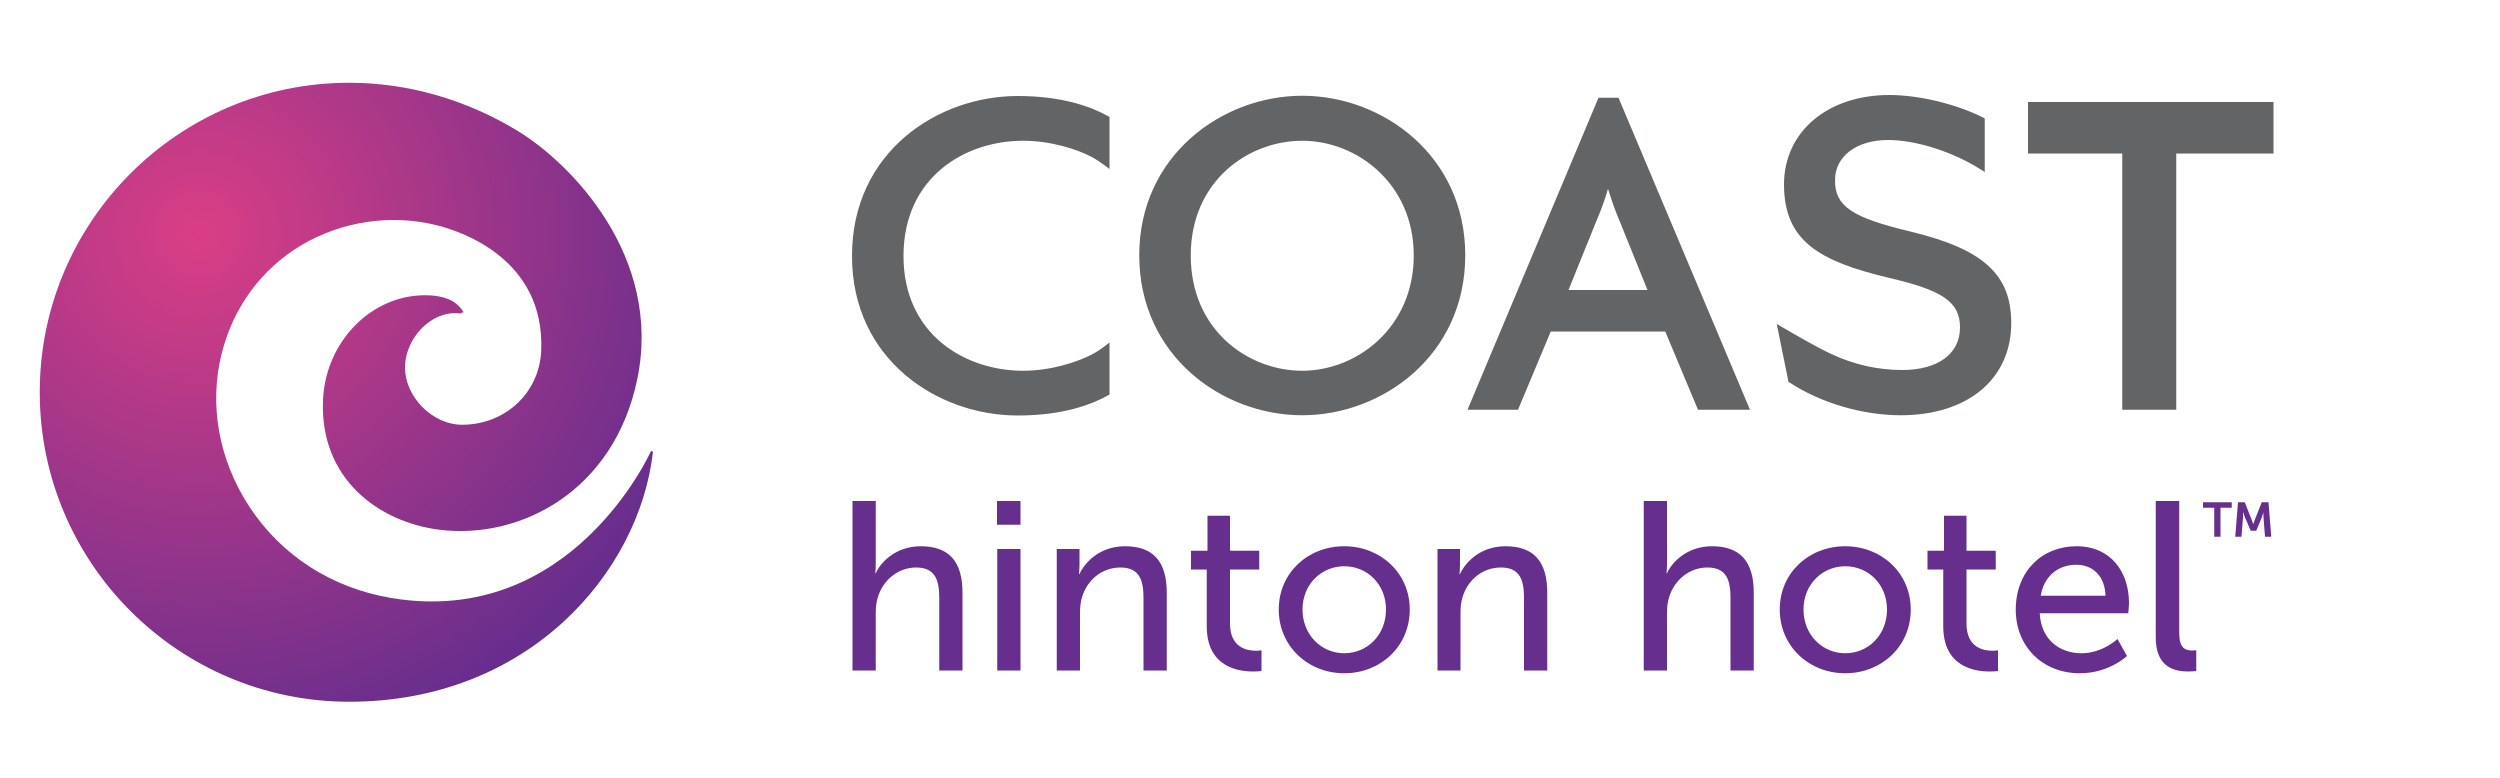
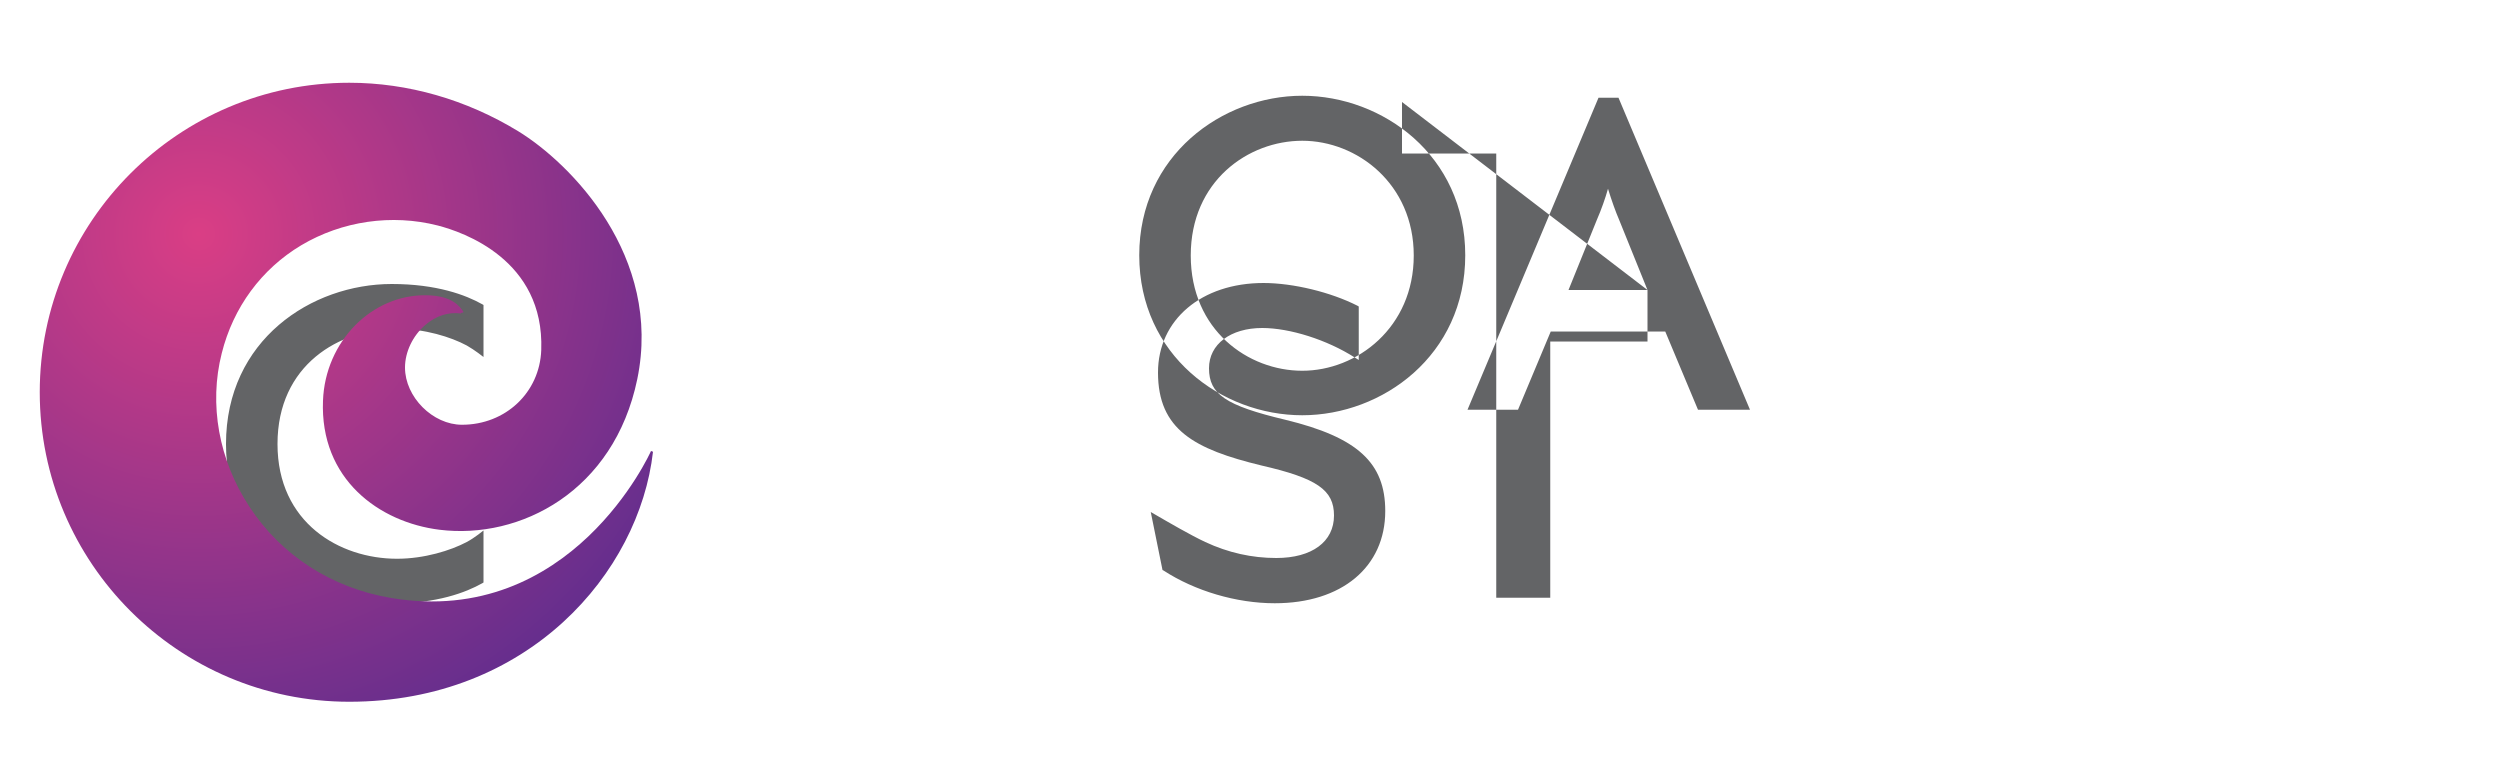
<svg xmlns="http://www.w3.org/2000/svg" xml:space="preserve" style="enable-background:new 0 0 1000 311.1" viewBox="0 0 1000 311.1">
  <style>.st5{fill:#fff}</style>
  <g id="Colour">
-     <path d="M520.9 38.3c-32 0-65.2 23.9-65.2 63.8 0 40.1 33.1 64 65.2 64 32 0 65.2-23.9 65.2-64 0-39.9-33.1-63.8-65.2-63.8zm0 110c-21.6 0-44.6-16.2-44.6-46.1 0-29.8 23-45.9 44.6-45.9 21.9 0 44.6 17.2 44.6 45.9 0 28.8-22.7 46.1-44.6 46.1zM647.4 39.1h-8L587 163.9h20.2l13.1-31.3h45.8l13.1 31.3H700L647.4 39.1zM659 116h-31.6l11.4-28.2c1.7-3.9 3.3-8.4 4.4-12.3 1.5 4.9 3.1 9.3 4.4 12.3L659 116zm250.4-75.2v20.6h-38.9v102.5h-21.6V61.4h-37.7V40.8zm-104.9 88.4c0 22.4-17.4 36.9-44.2 36.9-15.3 0-31.9-4.9-44.5-13.1l-.4-.2-4.7-23.2 1.9 1.1c5 2.9 14.1 8.2 19.9 10.9 9.2 4.3 18.7 6.4 28.4 6.4 14.3 0 23.1-6.5 23.1-17 0-10.2-6.8-14.9-29-20-26.8-6.5-41.4-14.3-41.4-37.2 0-21.1 17.4-35.8 42.2-35.8 11.9 0 27 3.7 37.6 9.1l.5.3v21.4l-1.6-1c-11.1-7.1-26-11.8-37-11.8-12.7 0-21.3 6.5-21.3 16.1 0 10.4 6.6 14.9 30.5 20.6 28.9 7 40 17.2 40 36.5zm-397.4 37c-32.1 0-66.3-22.4-66.3-63.8 0-41.6 34.2-64 66.3-64 18 0 29.6 4.4 36.2 8.1l.5.3v20.8s-3.5-2.8-6.7-4.6c-6.3-3.4-16.9-6.7-27.9-6.7-23 0-47.8 14.4-47.8 46.1 0 31.5 24.8 45.9 47.8 45.9 10.9 0 21.5-3.3 27.9-6.7 3.2-1.7 6.7-4.6 6.7-4.6v20.8l-.5.3c-6.6 3.7-18.1 8.1-36.2 8.1z" style="fill:#636466" />
+     <path d="M520.9 38.3c-32 0-65.2 23.9-65.2 63.8 0 40.1 33.1 64 65.2 64 32 0 65.2-23.9 65.2-64 0-39.9-33.1-63.8-65.2-63.8zm0 110c-21.6 0-44.6-16.2-44.6-46.1 0-29.8 23-45.9 44.6-45.9 21.9 0 44.6 17.2 44.6 45.9 0 28.8-22.7 46.1-44.6 46.1zM647.4 39.1h-8L587 163.9h20.2l13.1-31.3h45.8l13.1 31.3H700L647.4 39.1zM659 116h-31.6l11.4-28.2c1.7-3.9 3.3-8.4 4.4-12.3 1.5 4.9 3.1 9.3 4.4 12.3L659 116zv20.6h-38.9v102.5h-21.6V61.4h-37.7V40.8zm-104.9 88.4c0 22.4-17.4 36.9-44.2 36.9-15.3 0-31.9-4.9-44.5-13.1l-.4-.2-4.7-23.2 1.9 1.1c5 2.9 14.1 8.2 19.9 10.9 9.2 4.3 18.7 6.4 28.4 6.4 14.3 0 23.1-6.5 23.1-17 0-10.2-6.8-14.9-29-20-26.8-6.5-41.4-14.3-41.4-37.2 0-21.1 17.4-35.8 42.2-35.8 11.9 0 27 3.7 37.6 9.1l.5.3v21.4l-1.6-1c-11.1-7.1-26-11.8-37-11.8-12.7 0-21.3 6.5-21.3 16.1 0 10.4 6.6 14.9 30.5 20.6 28.9 7 40 17.2 40 36.5zm-397.4 37c-32.1 0-66.3-22.4-66.3-63.8 0-41.6 34.2-64 66.3-64 18 0 29.6 4.4 36.2 8.1l.5.3v20.8s-3.5-2.8-6.7-4.6c-6.3-3.4-16.9-6.7-27.9-6.7-23 0-47.8 14.4-47.8 46.1 0 31.5 24.8 45.9 47.8 45.9 10.9 0 21.5-3.3 27.9-6.7 3.2-1.7 6.7-4.6 6.7-4.6v20.8l-.5.3c-6.6 3.7-18.1 8.1-36.2 8.1z" style="fill:#636466" />
    <radialGradient id="SVGID_1_" cx="79.491" cy="93.618" r="212.292" gradientUnits="userSpaceOnUse">
      <stop offset="0" style="stop-color:#da3e85" />
      <stop offset="1" style="stop-color:#662e8d" />
    </radialGradient>
    <path d="M260.4 180.4c-.3.7-31.9 70.8-103.9 58.8-23.8-4-44-17-56.8-36.6-12.2-18.6-16.2-40.9-11-61.3 4.6-18.4 15.9-33.7 31.8-43.2 16.3-9.7 36.2-12.6 54.6-7.9 10.1 2.6 42.7 13.7 41.4 49.8-.6 17-14.3 29.9-31.7 29.9-11.7 0-22.8-11.1-22.8-22.9 0-6.2 3.1-12.7 8.1-17 4.3-3.7 9.3-5.3 14.3-4.6 0 0 0-.2.1-.4h.1c.1.1.1.2.2.2l.6-.4c-1.4-2.1-4.3-6.5-14.7-6.7-22-.4-40.6 18.5-41.5 42.1-1.3 31.5 22.5 48.7 46.6 51.7 32.3 4 69.8-15.4 79.1-60.2 10.2-49.2-26.7-86.4-47.6-99.2-20.8-12.7-44.2-19.4-67.6-19.4-68.3 0-123.8 55.5-123.8 123.8s55.5 123.8 123.8 123.8c71.6 0 116-51.6 121.5-100l-.8-.3z" style="fill:url(#SVGID_1_)" />
-     <path d="M341 200.4h9.3v24.9c0 2.3-.2 4-.2 4h.2c2.1-4.7 8.3-10.8 18-10.8 11.4 0 16.7 6.2 16.7 18.6v31.1h-9.3v-29c0-6.8-1.4-12.2-9.2-12.2-7.3 0-13.3 5-15.4 12-.6 1.9-.8 4.1-.8 6.4v22.8H341v-67.8zm57.8 0h9.4v9.5h-9.4v-9.5zm.1 19.2h9.3v48.6h-9.3v-48.6zm23.9 0h9v6.4c0 1.9-.2 3.6-.2 3.6h.2c1.9-4.2 7.7-11.1 18.2-11.1 11.4 0 16.7 6.2 16.7 18.6v31.1h-9.3v-29c0-6.8-1.4-12.2-9.2-12.2-7.4 0-13.3 4.9-15.4 11.9-.6 1.9-.8 4.1-.8 6.5v22.8h-9.3v-48.6zm59.9 8.2h-6.3v-7.5h6.6v-14h9v14h11.7v7.5H492v21.6c0 9.7 6.8 10.9 10.4 10.9 1.3 0 2.2-.2 2.2-.2v8.3s-1.3.2-3.3.2c-6.2 0-18.6-1.9-18.6-18.1v-22.7zm55-9.3c14.5 0 26.2 10.7 26.2 25.3 0 14.8-11.7 25.5-26.2 25.5s-26.2-10.8-26.2-25.5 11.7-25.3 26.2-25.3zm0 42.8c9.2 0 16.7-7.3 16.7-17.5 0-10.1-7.5-17.3-16.7-17.3-9.1 0-16.7 7.2-16.7 17.3 0 10.2 7.6 17.5 16.7 17.5zm37.3-41.7h9v6.4c0 1.9-.2 3.6-.2 3.6h.2c1.9-4.2 7.7-11.1 18.2-11.1 11.4 0 16.7 6.2 16.7 18.6v31.1h-9.3v-29c0-6.8-1.4-12.2-9.2-12.2-7.4 0-13.3 4.9-15.4 11.9-.6 1.9-.8 4.1-.8 6.5v22.8H575v-48.6zm82.5-19.2h9.3v24.9c0 2.3-.2 4-.2 4h.2c2.1-4.7 8.3-10.8 18-10.8 11.4 0 16.7 6.2 16.7 18.6v31.1h-9.3v-29c0-6.8-1.4-12.2-9.2-12.2-7.3 0-13.3 5-15.4 12-.6 1.9-.8 4.1-.8 6.4v22.8h-9.3v-67.8zm80.6 18.1c14.5 0 26.2 10.7 26.2 25.3 0 14.8-11.7 25.5-26.2 25.5s-26.2-10.8-26.2-25.5 11.7-25.3 26.2-25.3zm0 42.8c9.2 0 16.7-7.3 16.7-17.5 0-10.1-7.5-17.3-16.7-17.3-9.1 0-16.7 7.2-16.7 17.3 0 10.2 7.6 17.5 16.7 17.5zm39.3-33.5H771v-7.5h6.6v-14h9v14h11.7v7.5h-11.7v21.6c0 9.7 6.8 10.9 10.4 10.9 1.3 0 2.2-.2 2.2-.2v8.3s-1.3.2-3.3.2c-6.2 0-18.6-1.9-18.6-18.1v-22.7zm53.2-9.3c13.7 0 21 10.2 21 22.8 0 1.2-.3 4-.3 4h-35.4c.5 10.7 8.1 16 16.7 16 8.4 0 14.4-5.7 14.4-5.7l3.8 6.8s-7.2 6.9-18.8 6.9c-15.3 0-25.7-11-25.7-25.4 0-15.4 10.5-25.4 24.3-25.4zm11.6 19.8c-.3-8.4-5.5-12.4-11.7-12.4-7.1 0-12.9 4.4-14.2 12.4h25.9zm20.2-37.9h9.3v52.9c0 5.9 2.3 6.9 5.2 6.9.9 0 1.6-.1 1.6-.1v8.3s-1.4.2-3.1.2c-5.3 0-13.1-1.4-13.1-13.6v-54.6zm23.3 2.7h-4.5v-2.2h11.5v2.2h-4.5v11.6h-2.5v-11.6zm9.5-2.2h2.7l2.7 6.8c.3.8.7 2 .7 2s.4-1.2.7-2l2.7-6.8h2.7l1.1 13.8H906l-.6-7.7c-.1-.9 0-2.1 0-2.1s-.4 1.3-.7 2.1l-2.2 5.3h-2.2L898 207c-.3-.8-.8-2.2-.8-2.2v2.2l-.6 7.7h-2.5l1.1-13.8z" style="fill:#662e8d" />
  </g>
</svg>